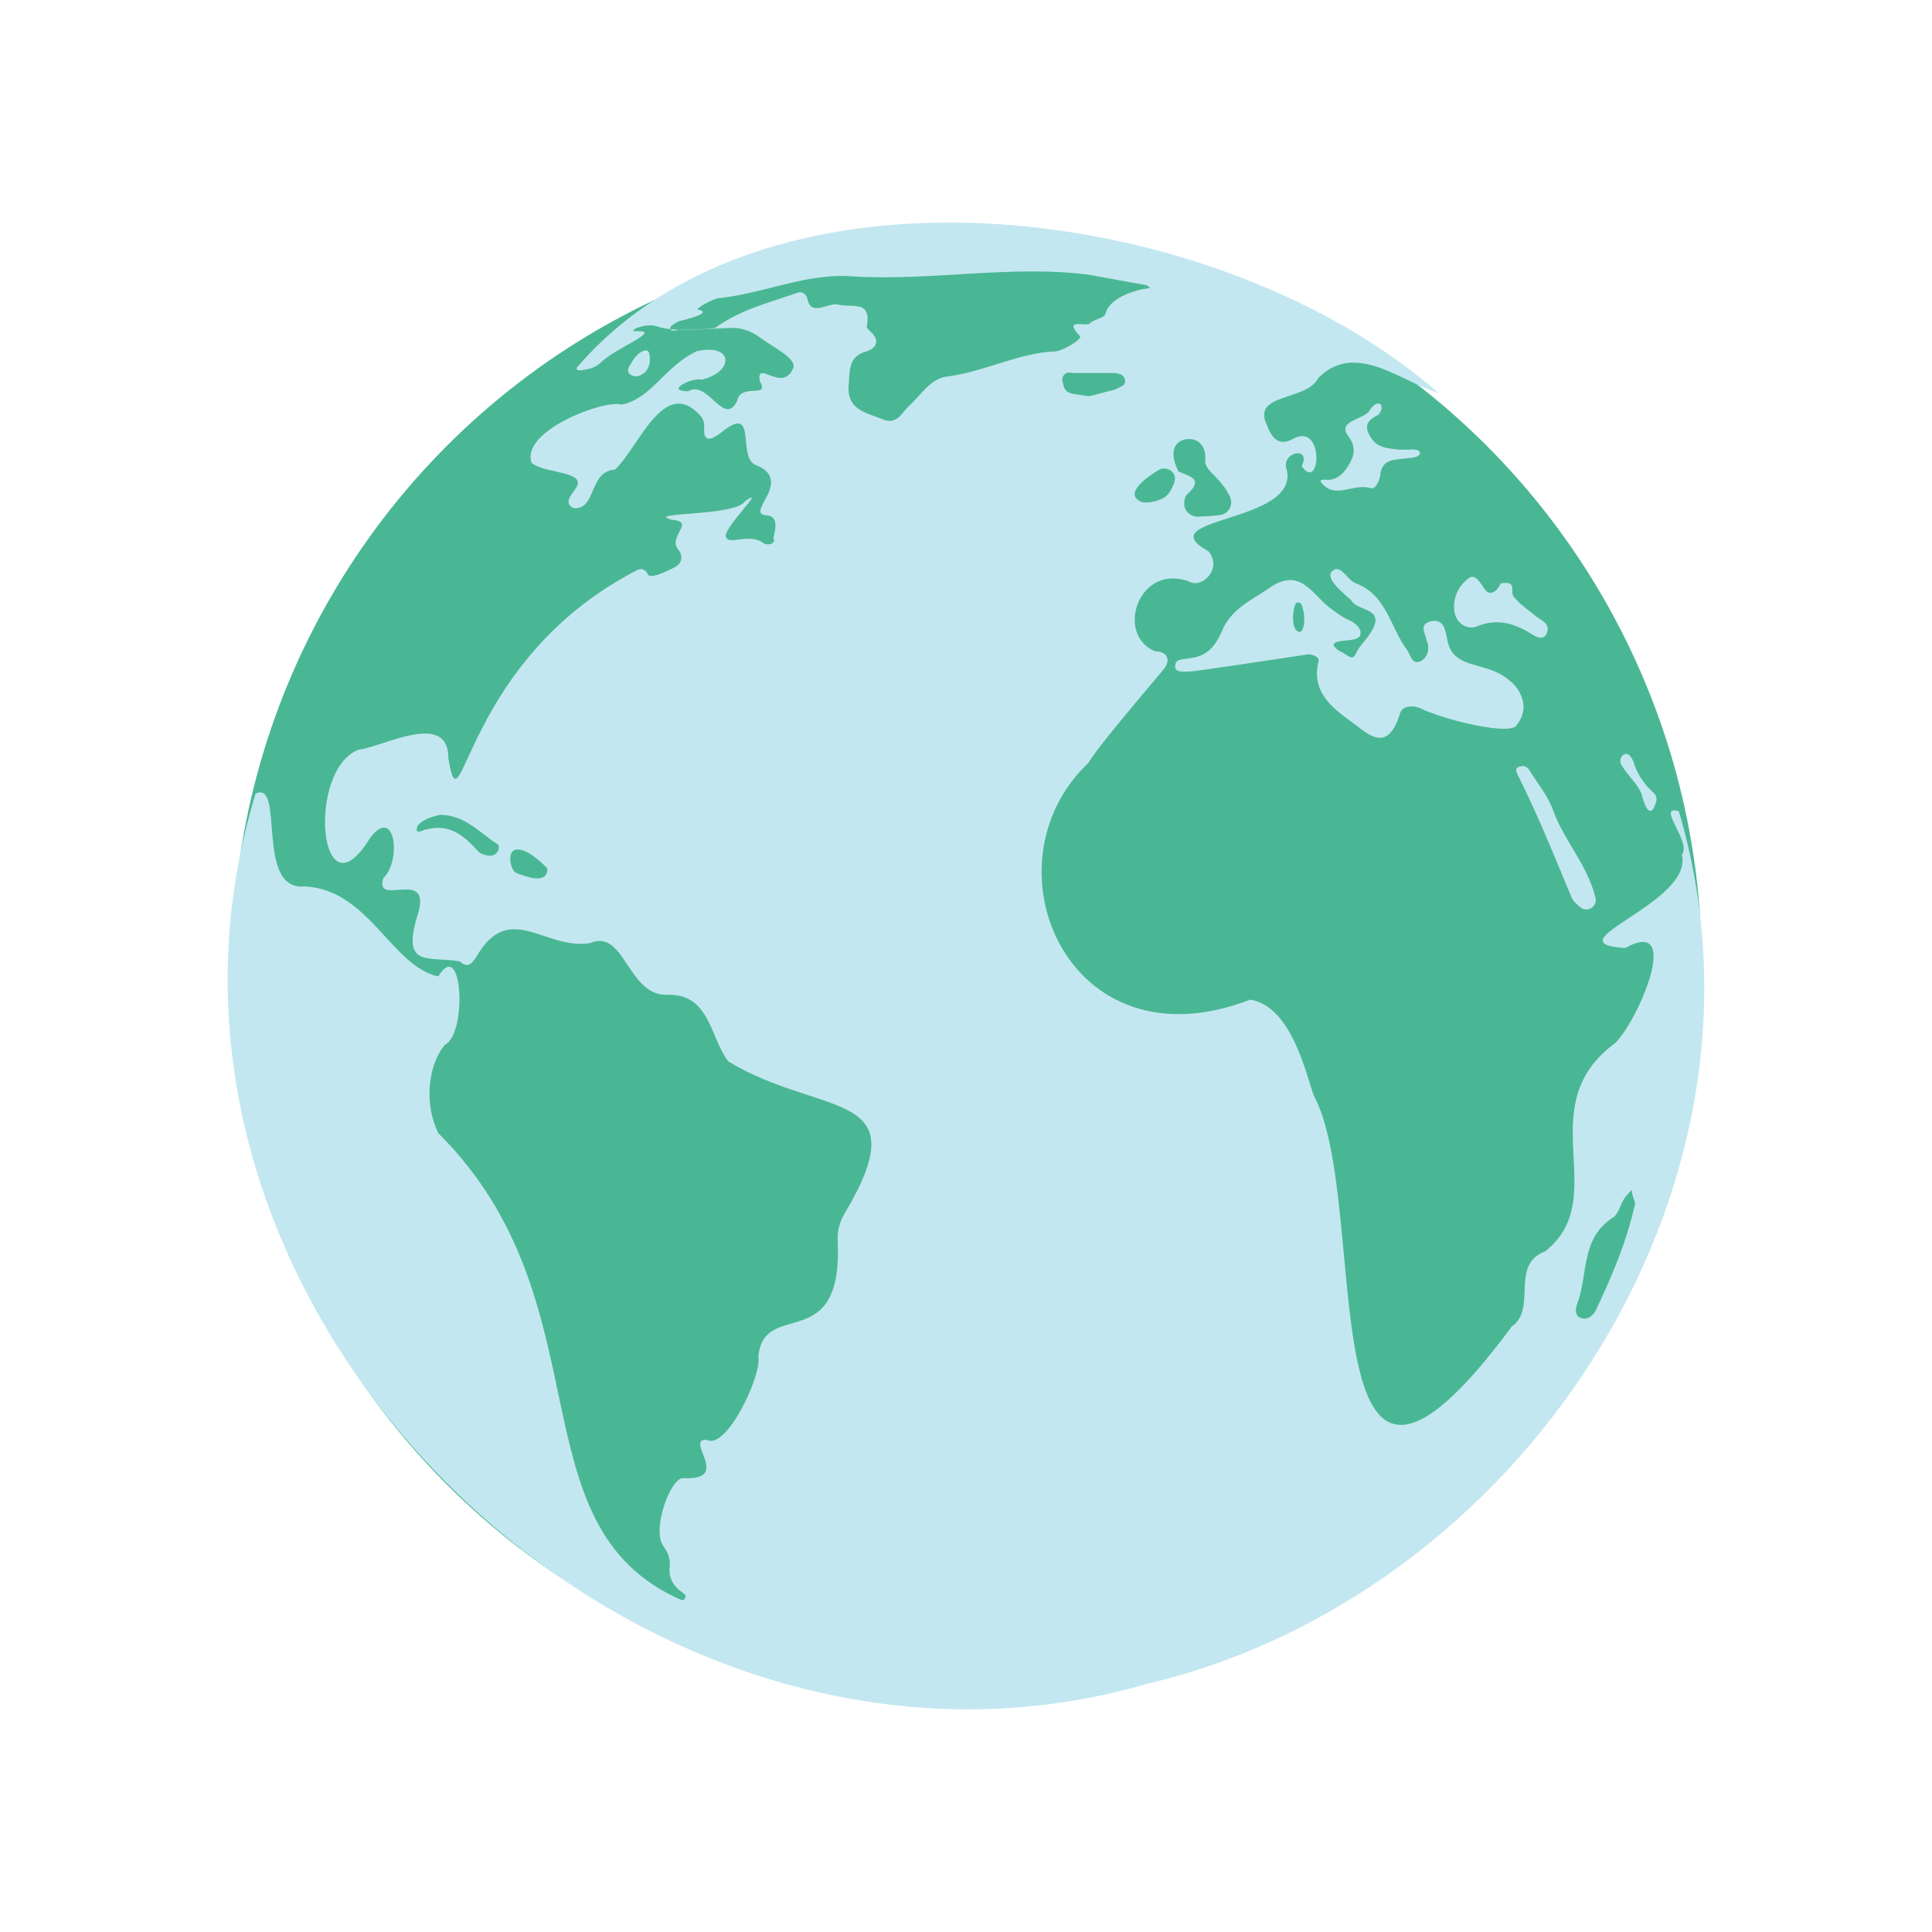
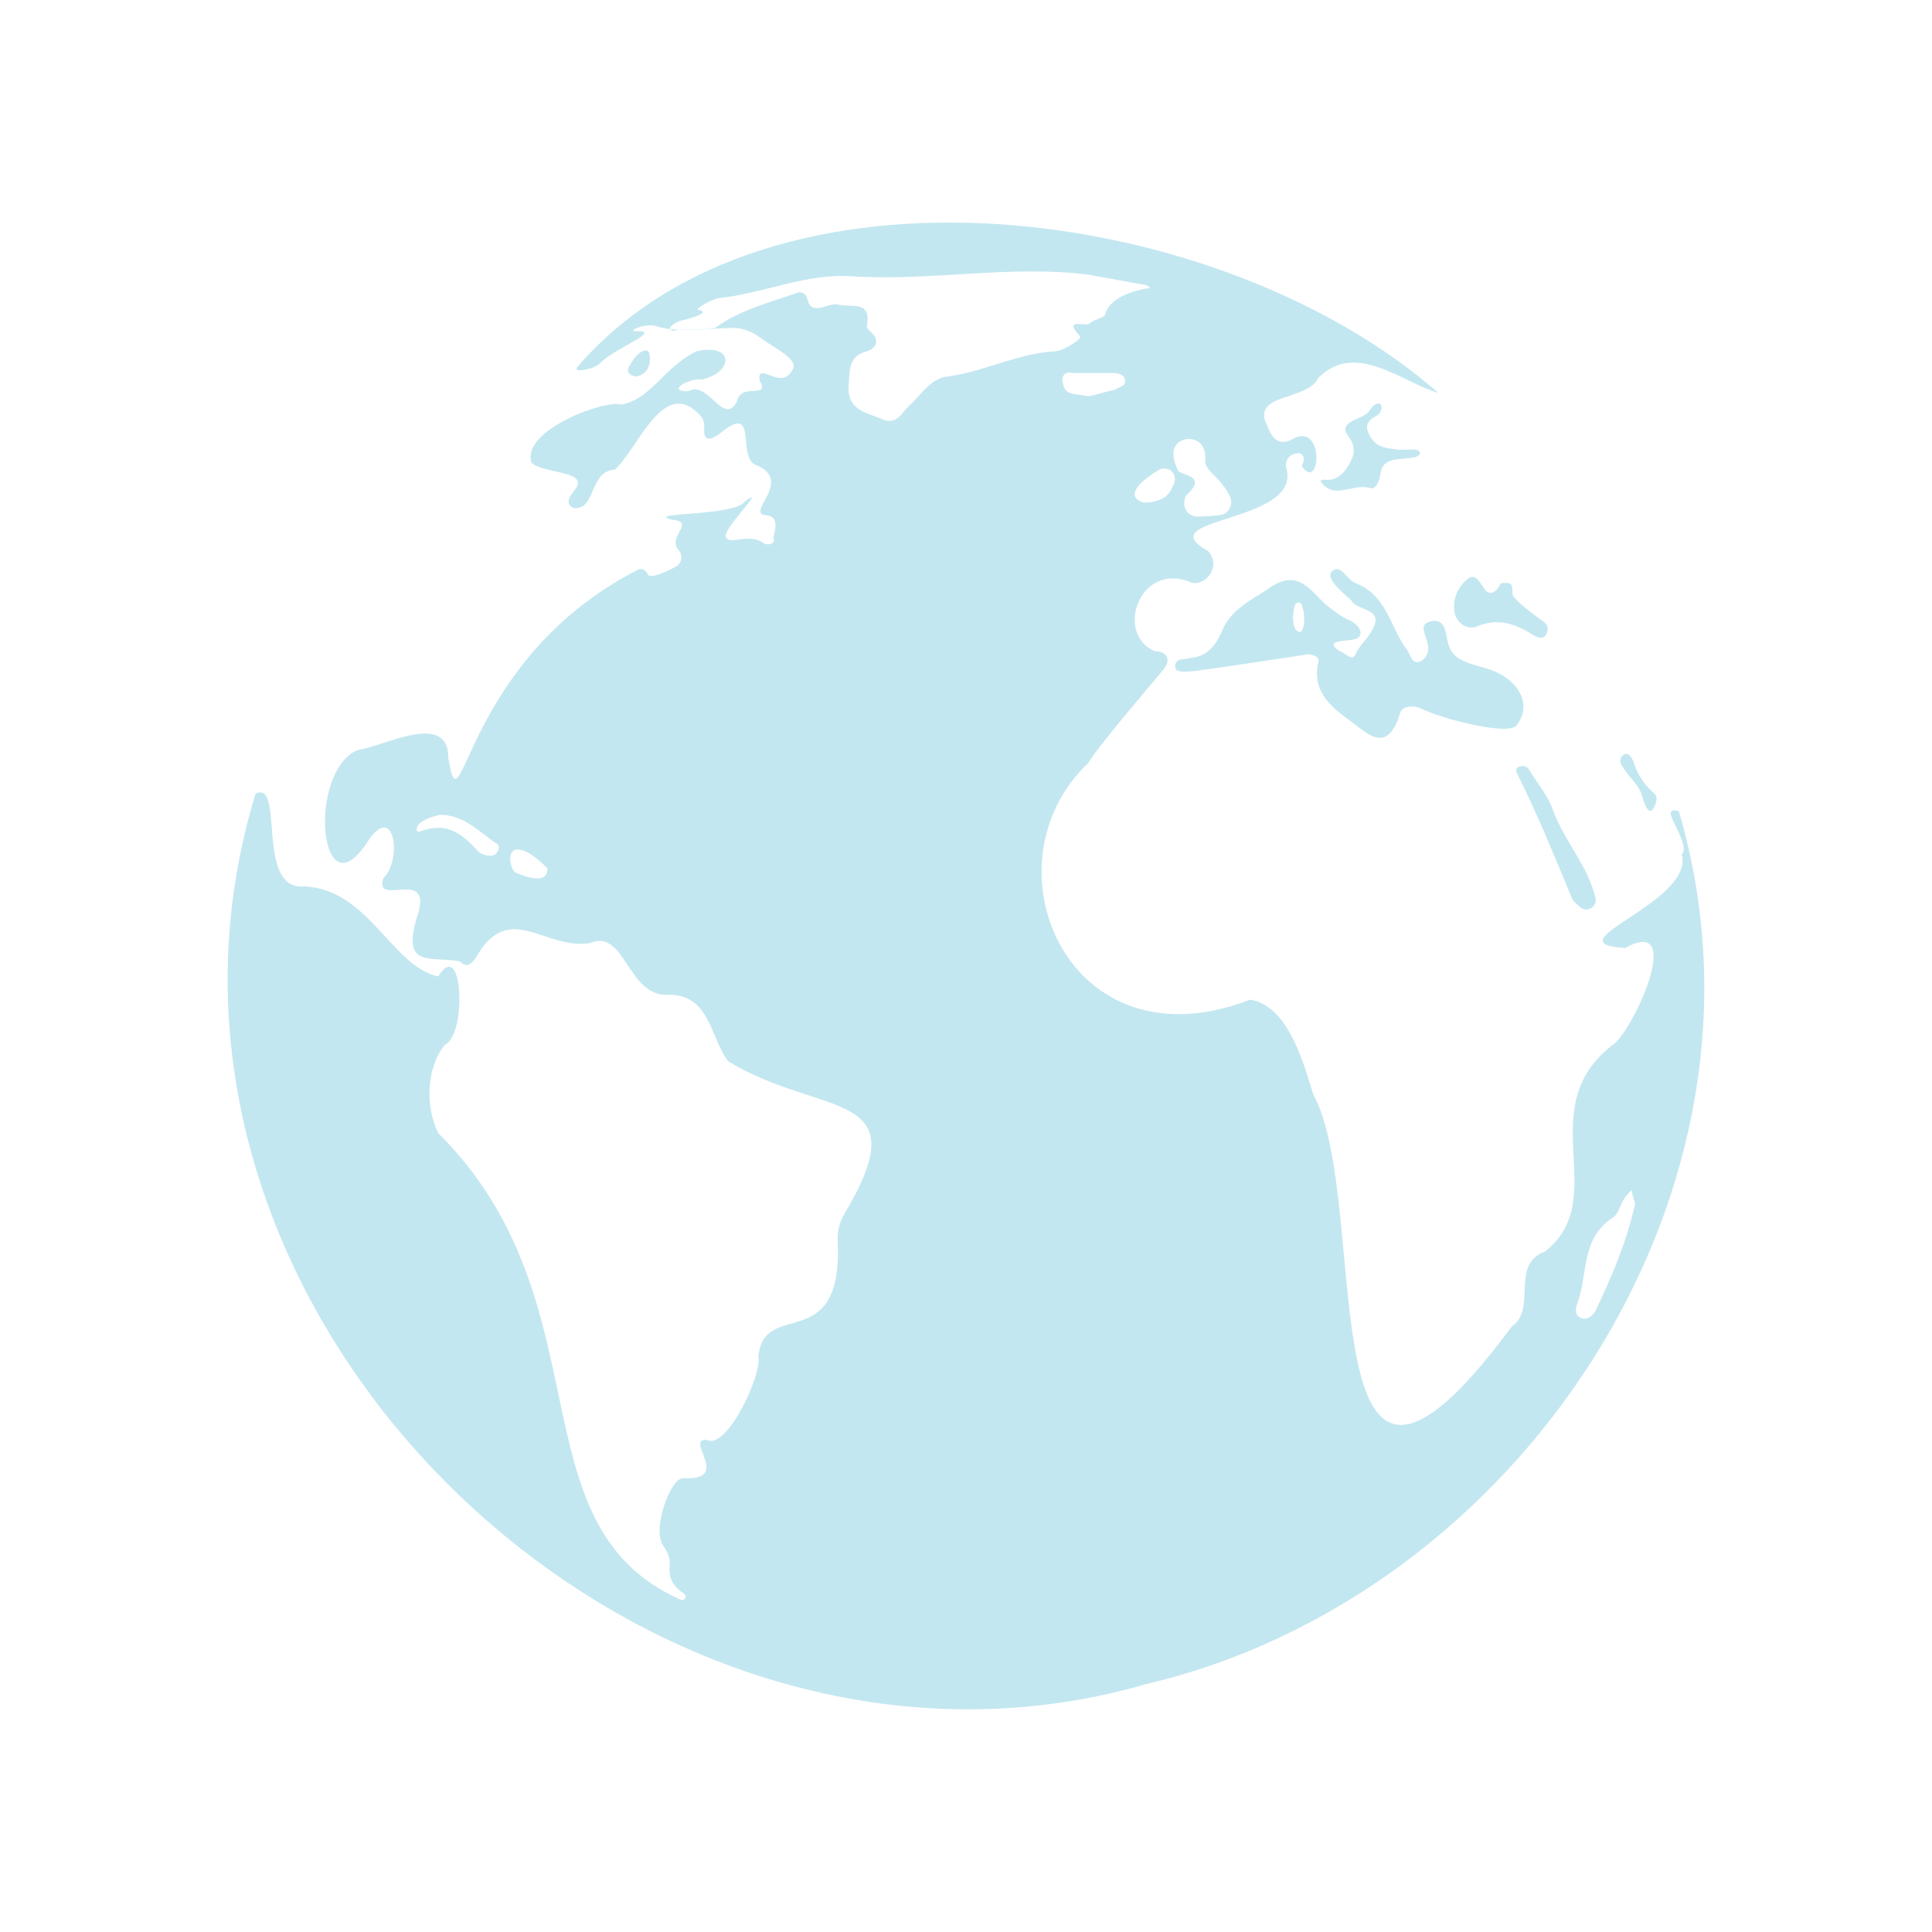
<svg xmlns="http://www.w3.org/2000/svg" id="Globe-icon" viewBox="0 0 400 400">
  <defs>
    <style>.cls-1{fill:#c3e7f0;}.cls-2{fill:#4ab794;}</style>
  </defs>
-   <circle class="cls-2" cx="200.17" cy="199.83" r="152.15" />
  <path class="cls-1" d="m236.74,348.84c-104.81,29.86-216.5-77.69-183.82-184.55,6.16-2.79-.23,20.31,10.22,19.23,13.31.73,17.91,16.55,27.6,18.64,5.08-8.34,6.01,11.93,1.38,14.14-3.85,4.69-4.12,12.82-1.38,18.3,35.22,35.05,15.27,81.16,50.2,96.61.79.35,1.4-.74.69-1.24-1.95-1.36-3.28-2.87-2.97-5.75.16-1.46-.4-2.87-1.27-4.05-2.57-3.48,1.49-14.36,4.09-14.13,10.24.53.09-8.2,4.83-7.94,4.16,2.3,11.53-13.65,10.7-17.25,1.19-12.18,17.57.12,16.43-24.03-.09-1.88.36-3.76,1.32-5.38,15.75-26.4-4.43-19.86-23.96-31.68-3.75-4.76-3.74-13.92-12.43-13.8-8.49.51-8.89-13.83-16.22-10.7-9.26,1.52-16.71-8.97-23.47,2.76-.69,1.03-1.73,2.76-3.45,1.03-6.27-1.14-11.99,1.44-8.97-8.97,3.86-11.08-8.89-1.91-6.9-8.28,3.82-3.51,2.5-15.27-2.76-8.28-10.51,17.2-13.22-14-2.41-18.29,4.99-.53,18.68-8.27,18.63,1.72,2.8,16.91,2.75-20.31,39.21-38.97.83-.43,1.73.07,2.1.93.43.98,3.28-.28,5.75-1.57,1.3-.67,1.56-2.37.6-3.48-2.43-2.81,3.75-5.82-1.42-6.27-6.01-1.56,13.27-.64,15.18-3.8,5.15-3.61-5.53,6.42-3.8,7.59.69,1.38,4.83-1.03,7.59,1.04,1.04.69,2.76,0,2.07-1.04,2.22-7.79-4.66-2.19-2.07-7.25,2.07-3.45,2.76-6.21-1.73-7.94-3.54-1.72.33-12.06-6.21-7.25-1.28.96-4.66,4.02-4.29-.57.07-.86-.24-1.7-.82-2.34-7.52-8.3-12.75,6.67-17.66,11.2-5.49.28-3.82,8.59-8.63,7.94-2.07-1.04-.35-2.76.34-3.8,3.04-3.95-6.08-3.17-8.97-5.52-2.35-6.77,15.39-13.23,18.63-12.08,6.32-1.3,8.67-7.71,15.53-11.05,7.81-1.75,7.74,4.39,1.04,5.87-2.22-.46-7.65,2.44-2.76,2.42,4.09-2.46,7.32,7.47,10.09,2.07.79-4.01,6.93-.36,4.71-4.2-.75-4.59,4.76,2.62,6.94-2.7.73-2-4.21-4.29-7.03-6.39-1.66-1.24-3.66-1.94-5.73-1.9-5.02.1-11.41,1.06-15.54-.34-2.33-.79-6.48,1.13-4.14,1.03,5.49-.23-4.41,3.52-7.22,6.31-.82.82-1.88,1.35-3.02,1.56-1.21.23-2.19.48-2.19-.28,39.97-46.67,133.13-34.43,178.43,5.17-7.5-2.13-17.12-10.88-24.85-3.1-2.35,4.84-13.79,3.08-10.7,9.66,1.04,2.76,2.42,4.49,5.18,3.11,6.88-4.15,6.04,11.16,2.08,5.52,2.07-4.34-4.43-2.93-3.11.69,2.68,11.25-29.06,9.79-16.22,16.91,2.99,3.46-1.22,7.94-4.14,6.21-10.4-3.67-15.17,11.09-6.9,14.5,2.42,0,3.45,1.72,1.73,3.79-3.45,4.14-13.8,16.22-15.53,19.33-22.14,20.85-4.38,63.67,33.48,49.01,8.23,1.26,11.36,14.35,13.11,19.68,12.36,22.72-2.17,106.5,41.08,47.97,5.3-3.67-.45-12.85,6.9-15.53,14.06-11.17-3.37-30.01,14.5-43.14,4.82-4.74,14.03-26.3,2.06-19.68-15.87-.94,14.32-9.34,11.73-19.33,2.14-2.55-5.5-10.42-.62-9,23.23,78.6-33.25,162.98-110.85,180.87ZM103.18,174.91c-3.8-2.42-6.9-6.21-12.08-6.21-1.38.34-3.11.69-4.49,2.07-.34.34-.69,1.73.34,1.38,5.52-2.07,8.63.34,12.08,4.14.44.44,1.42.87,2.52.87,1.17,0,1.99-1.14,1.62-2.25h0Zm4.49,1.03c-3.11-.69-2.07,4.49-.69,4.83,4.04,1.62,6.36,1.58,6.36-.97,0,0-3.26-3.52-5.67-3.87Zm125.28-96.98c0-1.38-1.38-1.73-2.42-1.73h-8.28c-.17,0-.35-.03-.54-.07-1.05-.23-1.98.68-1.74,1.73.22.94.3,2.05,1.59,2.48.96.32,2.22.34,3.5.62.2.04.4.05.59,0,1.59-.34,3.43-.94,5.01-1.27.15-.03.29-.09.42-.17.96-.57,1.87-.63,1.87-1.6h0Zm11.04,18.64c2.07,1.04,5.52,1.38,1.73,4.83-.4.4-.49,1-.53,1.67-.11,1.8,1.51,3.1,3.29,2.84.12-.02.23-.03.35-.03,1.18,0,2.48-.11,3.76-.27,1.77-.22,2.81-2.11,2.09-3.74s-1.95-3.13-3.43-4.61c-.69-.69-1.73-1.73-1.73-2.76.34-3.45-1.73-5.18-4.49-4.49-2.76,1.04-2.42,3.8-1.04,6.56h0Zm-7.59,6.36c1.38.34,4.14-.34,5.18-1.38.72-.72,1.16-1.64,1.52-2.6.12-.34.17-.68.15-1.01-.11-1.62-2.01-2.48-3.4-1.64-2.35,1.42-7.44,4.95-3.44,6.63Zm-17.95-31.21c1.38,0,5.52-2.42,5.18-3.11-3.8-4.14,1.38-1.73,2.07-2.76.69-.69,2.76-1.04,3.11-1.73,1.04-4.49,8.98-5.52,9.32-5.52-.34-.34-.69-.69-1.38-.69-3.8-.69-7.59-1.38-11.39-2.07-16.22-2.07-32.44,1.38-49.01.34-9.32-.69-17.95,3.45-27.26,4.49-1.38,0-5.53,2.42-4.49,2.42,3.11.69-2.76,2.07-4.14,2.41-.69.34-1.73,1.04-1.73,1.38.34,1.04,1.38.34,2.07.34,2.42,0,4.83,0,7.25-.34,5.18-3.8,11.05-5.18,16.91-7.25.08-.04.15-.07.23-.09.89-.27,1.79.39,1.97,1.3.74,3.88,4.57.58,6.43,1.2,2.76.69,6.9-1.04,5.87,4.49,0,.34.34.69.69,1.04,2.07,1.73,1.38,3.45-.69,4.14-4.14,1.04-3.45,4.49-3.8,7.59,0,4.83,4.14,5.18,7.25,6.56,2.76,1.04,3.8-1.38,5.18-2.76,2.76-2.42,4.49-5.87,8.28-6.21,7.59-1.04,14.5-4.83,22.09-5.18h0Zm120.1,176.36c-.34-1.04-.69-1.73-.69-2.76-.69.69-1.38,1.38-1.73,2.07-.69,1.04-1.04,3.11-2.42,3.8-6.56,4.49-4.83,11.73-7.25,17.95-.34,1.04-.34,2.42,1.04,2.76,1.04.34,2.07-.34,2.76-1.38,3.45-7.25,6.56-14.5,8.29-22.43h0Zm-24.51-99.05c-1.04,2.42-15.19-1.04-20.02-3.45-1.73-.69-3.8-.34-4.14,1.04-2.42,7.94-6.07,4.89-9.38,2.31-3.58-2.69-9.25-6.11-7.52-13.01.34-1.04-1.73-1.73-2.76-1.38-6.9,1.04-22.78,3.45-23.81,3.45s-3.11.34-3.11-1.04c0-1.73,1.73-1.38,3.11-1.73,3.45-.34,5.18-2.42,6.56-5.52,1.73-4.49,6.21-6.56,9.32-8.63,6.9-5.18,9.32,1.04,13.12,3.8,1.38,1.04,2.76,2.07,4.49,2.76,1.04.69,2.07,1.73,1.73,2.76-.34,1.73-5.18.69-5.52,2.07,0,.34.69,1.04,1.38,1.38,1.04.34,2.42,2.07,3.11.69.69-1.73,2.07-2.76,3.11-4.49,3.45-5.18-2.42-4.49-3.8-6.56-.34-.69-5.87-4.49-4.14-6.21,1.73-1.73,3.11,1.73,4.83,2.42,6.56,2.42,7.25,9.32,10.7,13.8.69,1.04,1.04,3.11,2.76,2.42,1.38-.69,2.07-2.42,1.38-4.14-.34-1.73-1.73-3.45.69-4.14,2.76-.69,3.11,1.73,3.45,3.45.69,4.49,3.63,4.97,7.94,6.21,2.72.78,4.53,1.94,6.13,3.61,2.41,3.03,2.19,5.72.43,8.12h0Zm-45.91-24.83c-.72,2.19-.6,5.61,1.05,5.61.88-.29,1.26-3.33.28-5.67-.25-.6-1.13-.56-1.33.05Zm39.35-3.13c-1.04-1.38-2.07-3.8-3.8-2.07-2.07,1.73-3.11,4.49-2.42,7.25.69,2.07,2.76,3.11,4.49,2.42,4.14-1.73,7.59-.69,11.05,1.38,1.04.69,2.76,1.73,3.45,0s-.69-2.42-1.73-3.11c-1.73-1.38-3.8-2.76-5.18-4.49-.69-1.04.69-3.11-2.07-2.76-.34,0-.69,0-.69.34-.69,1.38-2.07,2.41-3.11,1.04Zm14.15,45.9c-1.04-3.11-3.11-5.52-4.83-8.28-.34-.69-1.04-1.38-2.07-1.04-1.38.34-.69,1.38-.34,2.07,4.14,8.28,7.59,16.91,11.05,25.19.23.57.94,1.24,1.78,1.92,1.46,1.18,3.56-.2,3.1-2.02-1.72-6.91-6.44-11.7-8.68-17.85h0Zm-37.97-77.65c-1.38-2.42-.34-3.45,1.73-4.49,1.64-2.01-.07-3.51-1.73-1.04-.91,2.13-7.2,2.11-4.4,5.64,1.03,1.29,1.32,3.04.64,4.54-.98,2.18-2.74,4.72-5.56,4.31-.34,0-1.38,0-.69.69,2.76,3.45,6.56,0,10.01,1.04,1.04.34,1.73-1.04,2.07-2.42.34-3.8,2.87-3.36,6.25-3.81,2.88-.16,2.51-2.08-.04-1.71h-2.42c-2.41-.34-4.48-.34-5.86-2.76h0Zm54.53,67.3c-.35-.7-1.05-2.1-2.1-1.36-.65.45-.79,1.37-.4,2.06,1.43,2.47,3.46,3.92,4.22,6.21,1.39,5.28,2.56,3.13,3.01,1.28.15-.63-.08-1.29-.58-1.71-1.28-1.07-3.34-3.49-4.15-6.47Zm-208.01-81.64c-.62,1.29.74,1.97,1.63,1.92,2.37-.5,3.07-2.58,2.6-4.8-.09-.41-.49-.67-.89-.57-1.63.43-2.43,1.94-3.34,3.45Z" />
</svg>